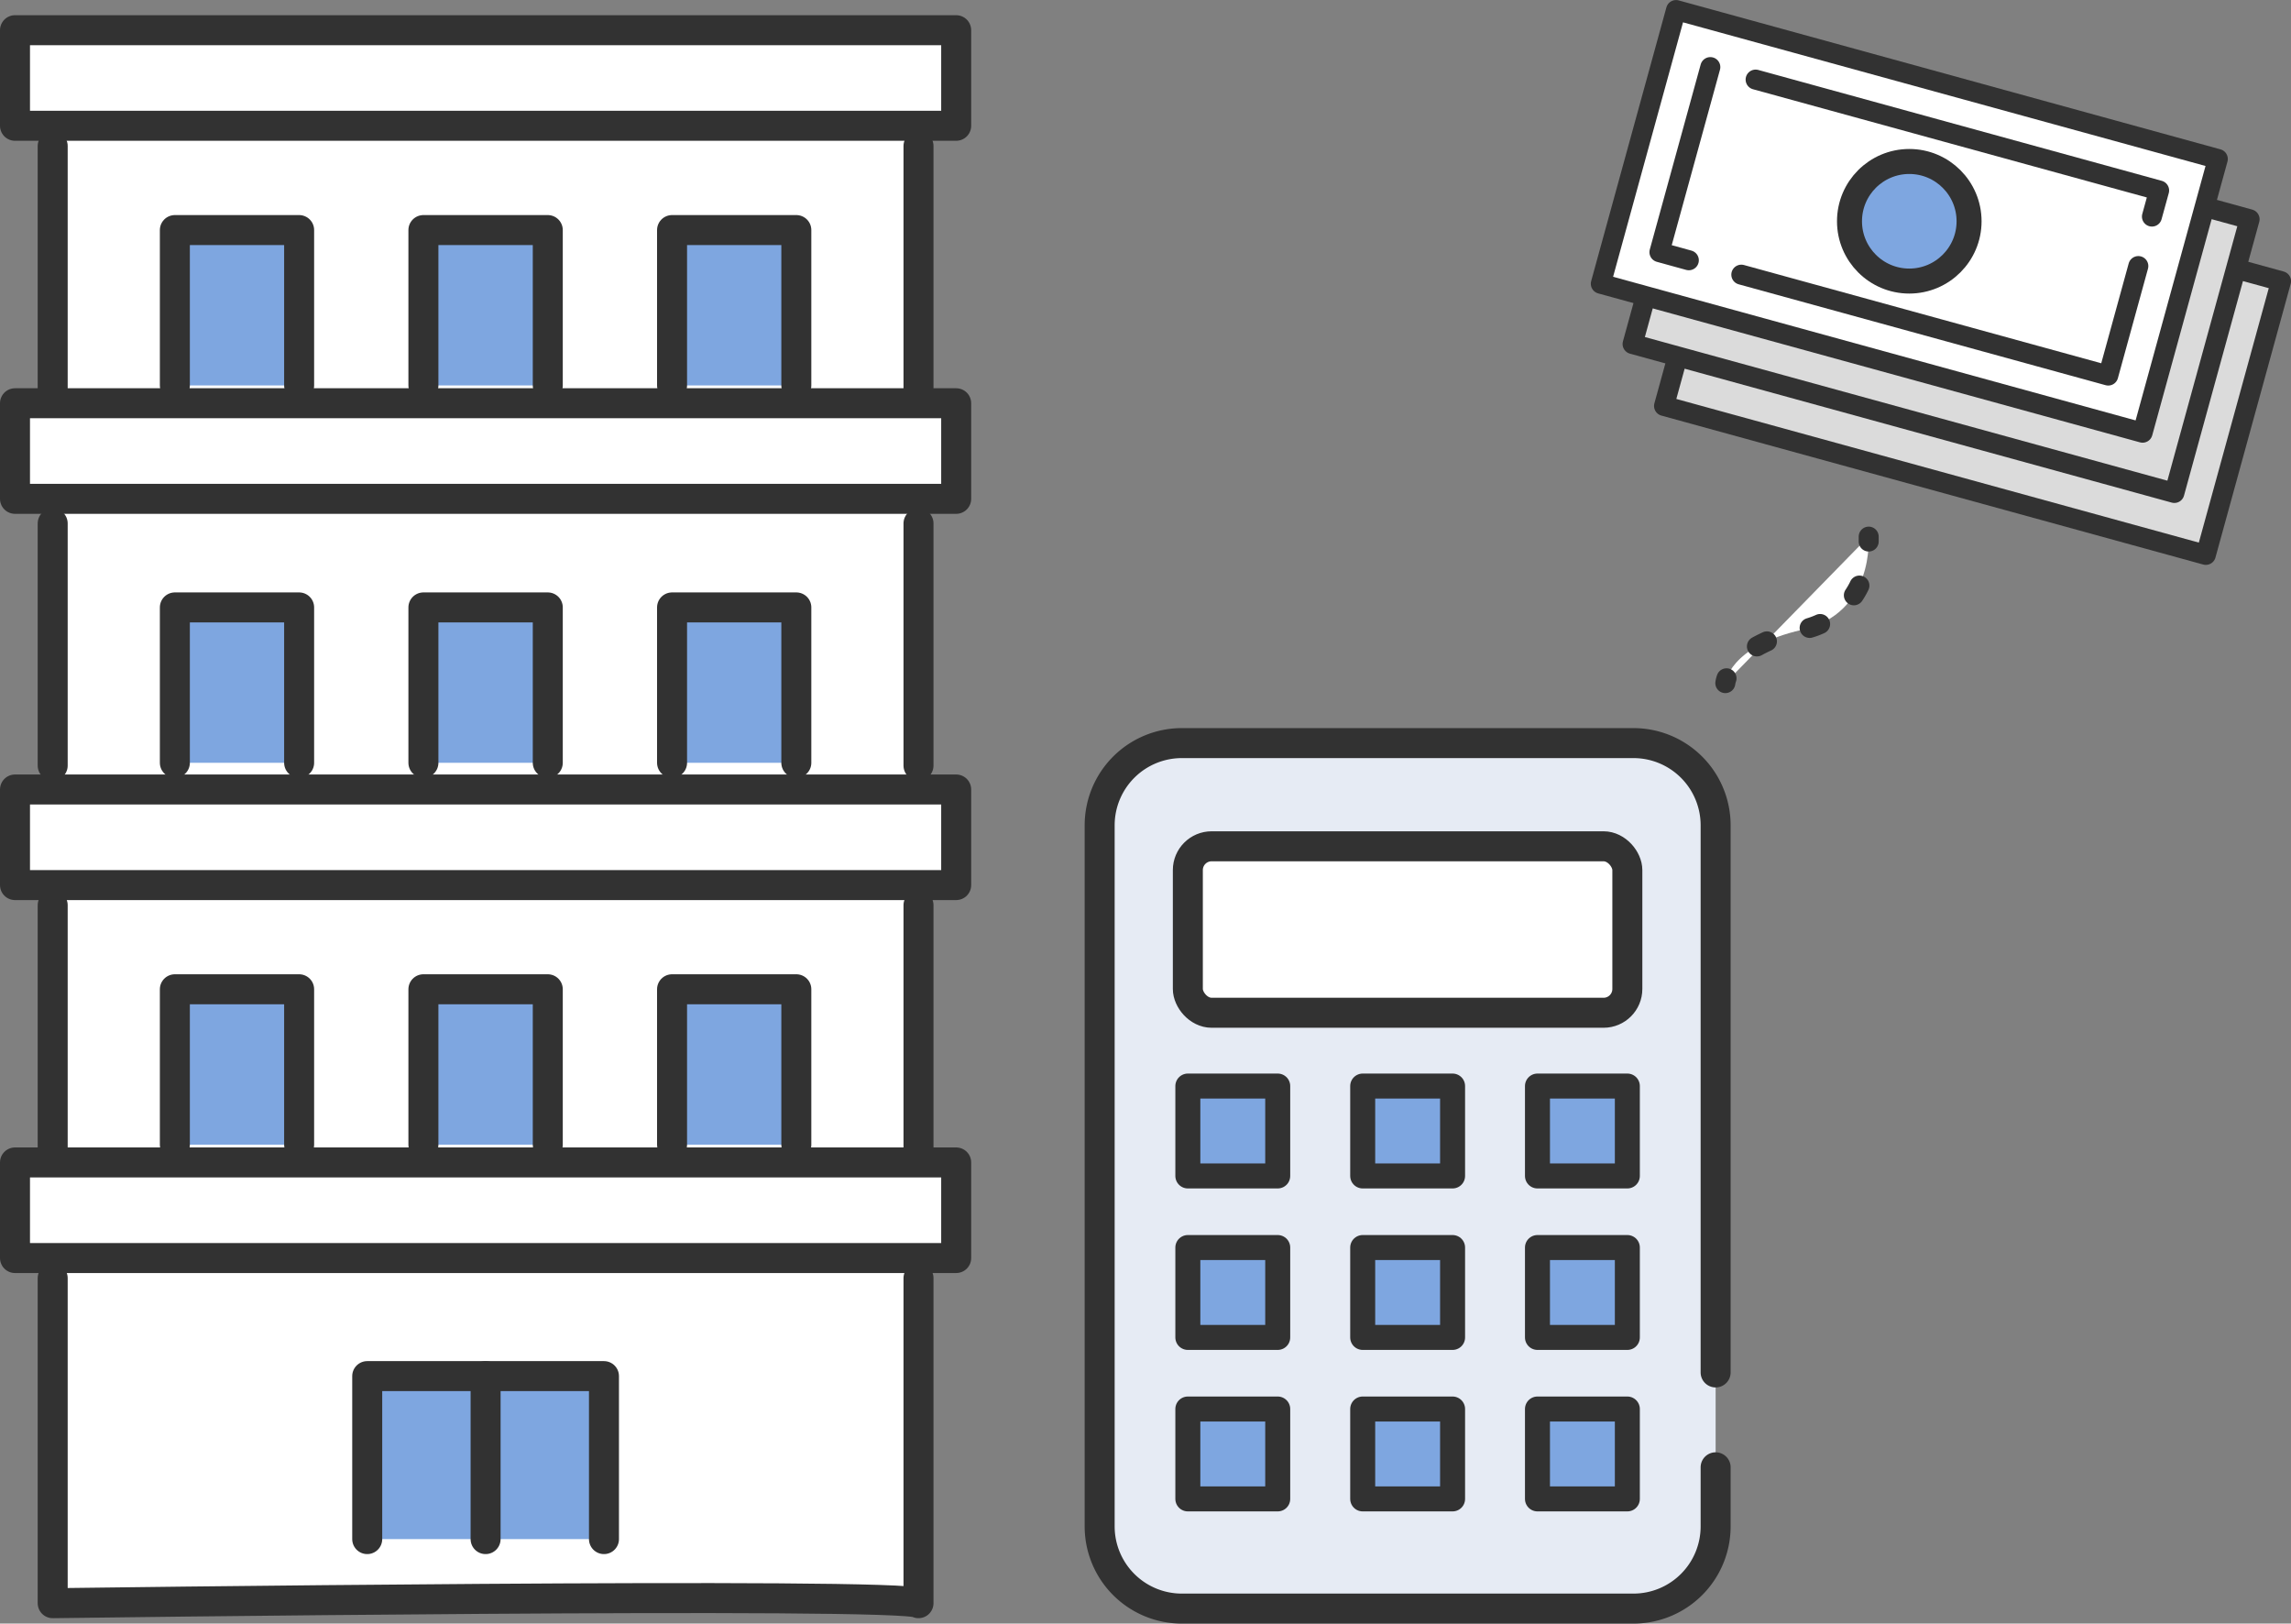
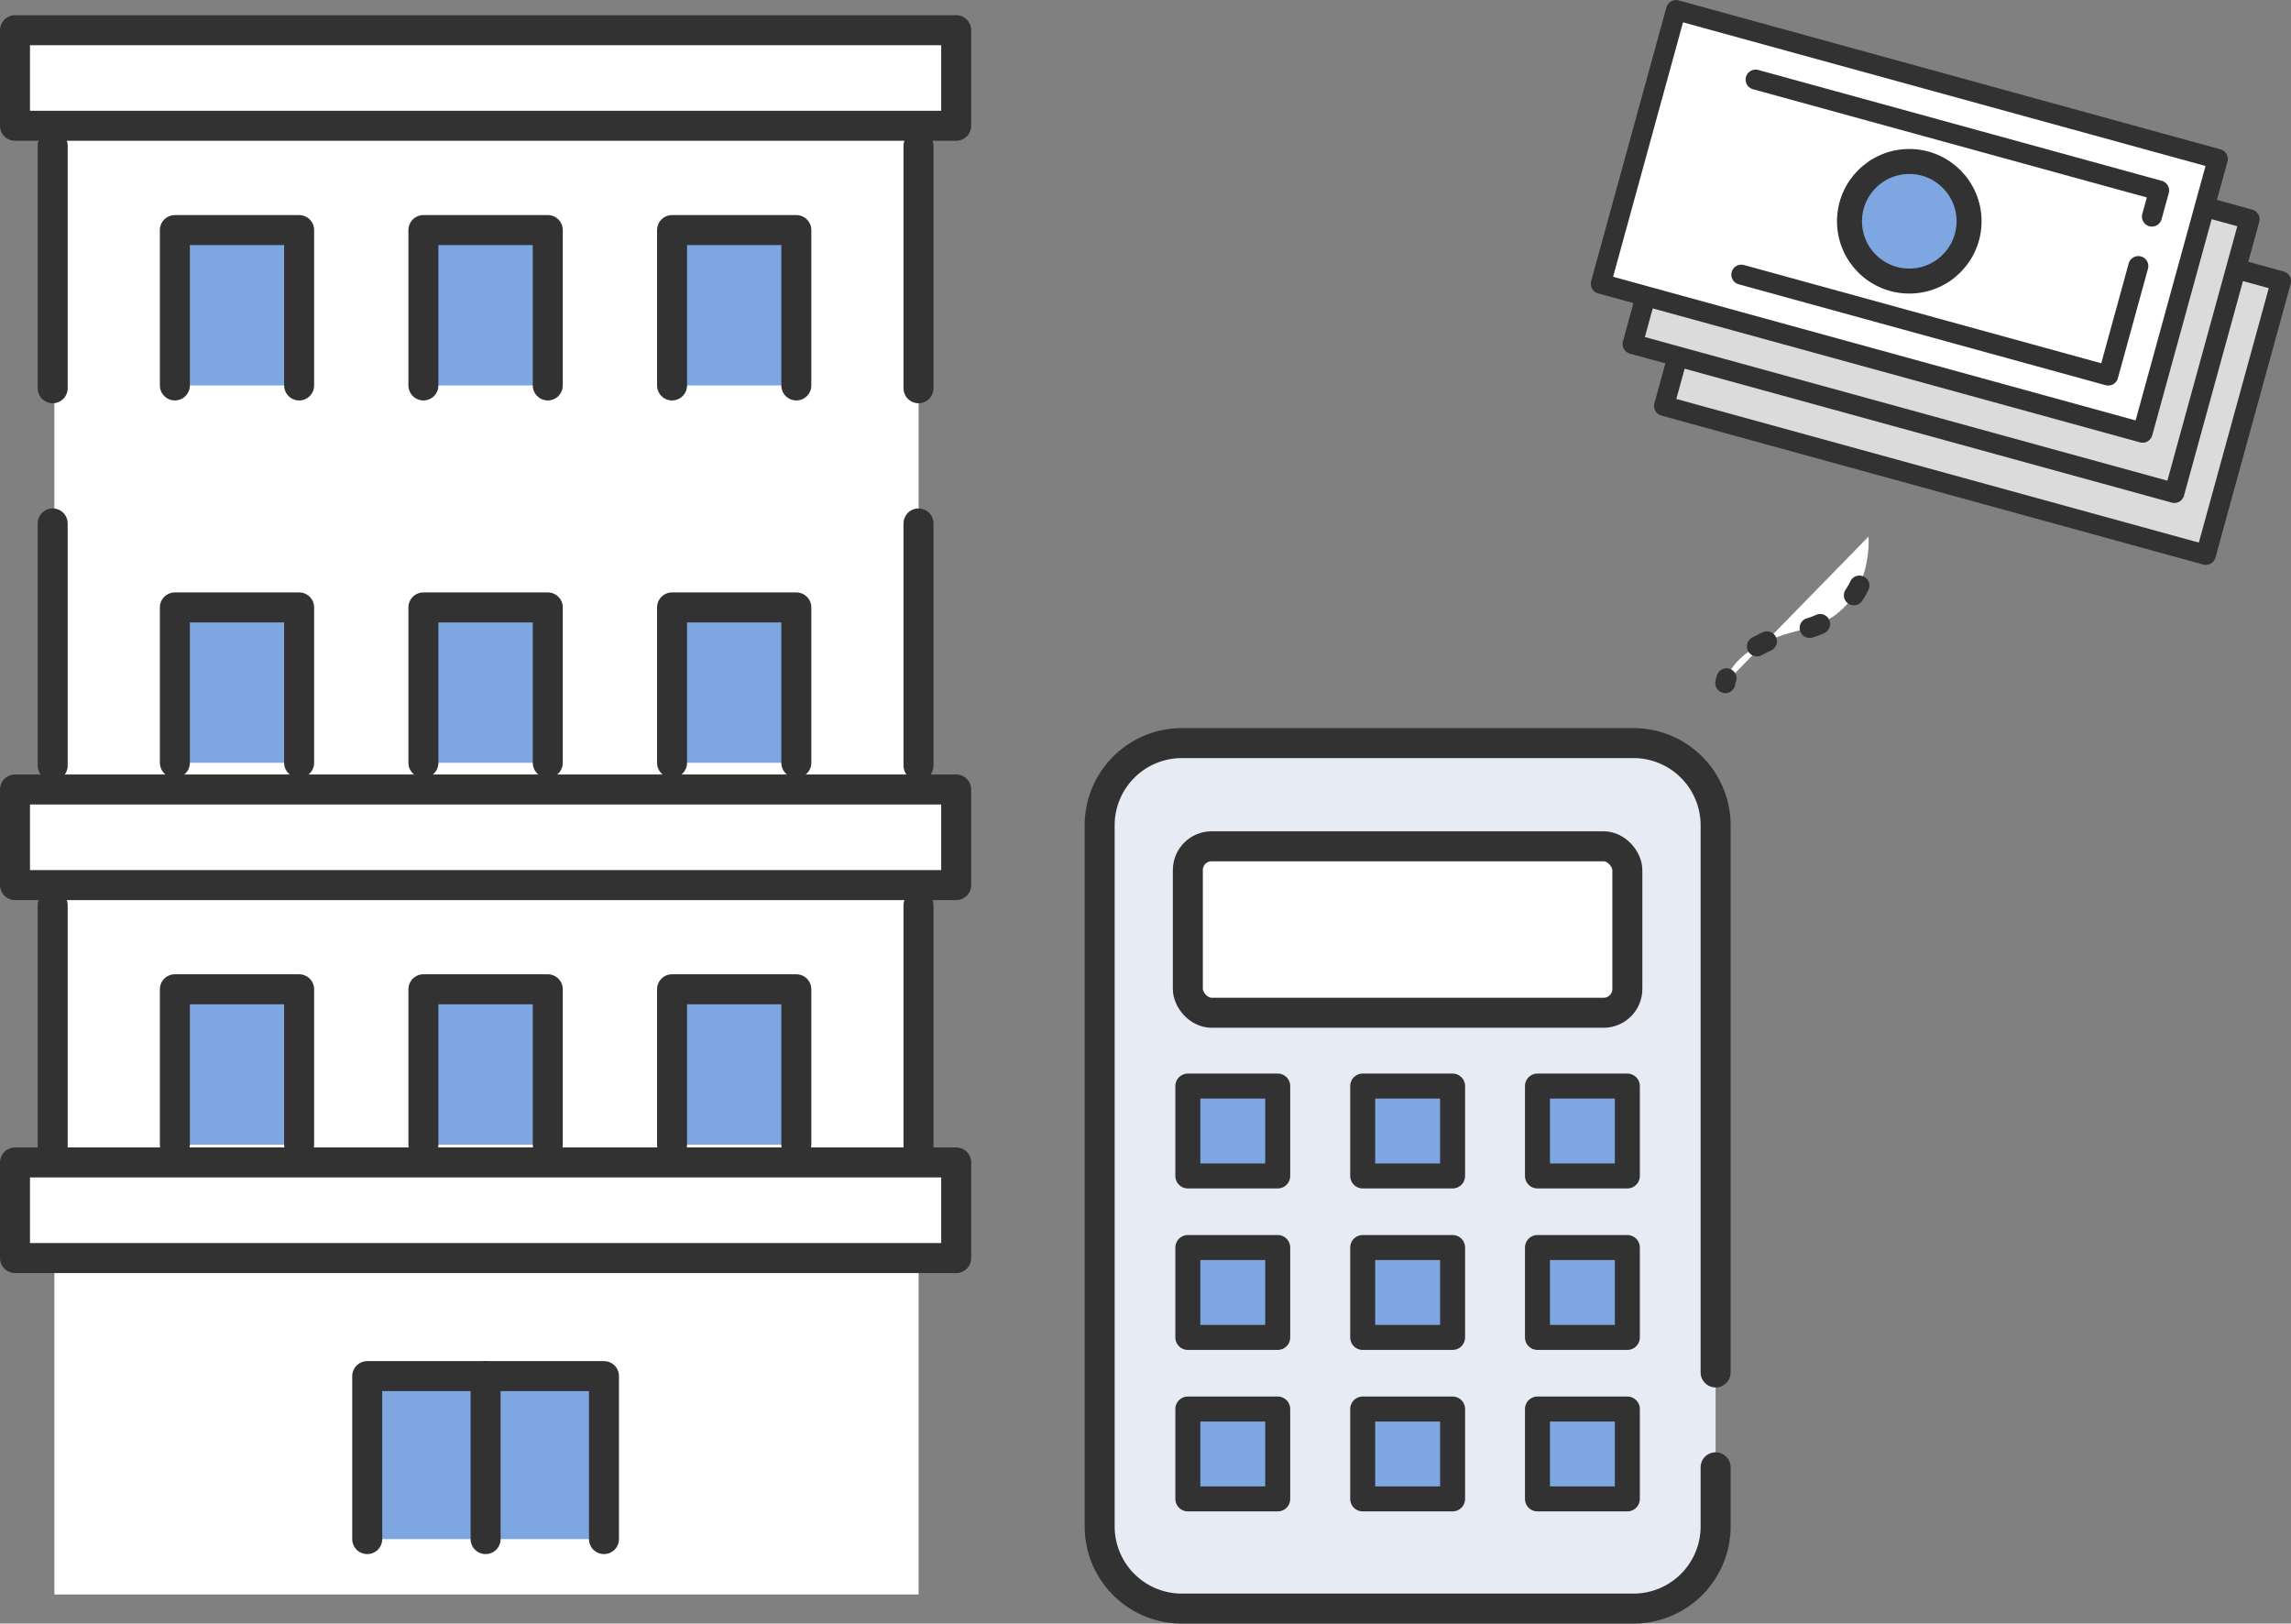
<svg xmlns="http://www.w3.org/2000/svg" viewBox="0 0 229.15 162.38">
  <rect x="0" y="0" width="229.15" height="162.38" fill="#808080" stroke="none" />
  <defs>
    <style>.cls-1,.cls-4,.cls-9{fill:#fff;}.cls-2,.cls-6{fill:#7ea6e0;}.cls-10,.cls-11,.cls-2,.cls-3,.cls-4,.cls-5,.cls-6,.cls-7,.cls-8,.cls-9{stroke:#323232;stroke-linejoin:round;}.cls-10,.cls-11,.cls-2,.cls-3,.cls-4,.cls-5,.cls-6,.cls-7,.cls-9{stroke-linecap:round;}.cls-2,.cls-3,.cls-4,.cls-5{stroke-width:3px;}.cls-10,.cls-11,.cls-3{fill:none;}.cls-5{fill:#e6ebf4;}.cls-6{stroke-width:2.5px;}.cls-7,.cls-8{fill:#dbdbdb;}.cls-10,.cls-11,.cls-7,.cls-8,.cls-9{stroke-width:2px;}.cls-11{stroke-dasharray:1.12 4.49;}</style>
  </defs>
  <g id="レイヤー_2" data-name="レイヤー 2">
    <g id="イラスト">
      <rect class="cls-1" x="5.44" y="2.64" width="86.44" height="156.83" />
      <polyline class="cls-2" points="36.73 153.93 36.73 137.63 60.41 137.63 60.41 153.93" />
      <line class="cls-3" x1="48.57" y1="137.63" x2="48.57" y2="153.93" />
      <rect class="cls-4" x="1.5" y="3.02" width="94.14" height="9.56" />
-       <rect class="cls-4" x="1.5" y="40.33" width="94.14" height="9.56" />
      <rect class="cls-4" x="1.5" y="78.96" width="94.14" height="9.56" />
      <rect class="cls-4" x="1.5" y="116.26" width="94.14" height="9.56" />
      <line class="cls-3" x1="5.27" y1="38.83" x2="5.27" y2="14.6" />
      <line class="cls-3" x1="91.87" y1="14.6" x2="91.87" y2="38.83" />
      <polyline class="cls-2" points="17.49 38.55 17.49 23.01 29.92 23.01 29.92 38.55" />
      <polyline class="cls-2" points="42.35 38.55 42.35 23.01 54.79 23.01 54.79 38.55" />
      <polyline class="cls-2" points="67.22 38.55 67.22 23.01 79.65 23.01 79.65 38.55" />
      <line class="cls-3" x1="5.27" y1="76.57" x2="5.27" y2="52.35" />
      <line class="cls-3" x1="91.87" y1="52.35" x2="91.87" y2="76.57" />
      <polyline class="cls-2" points="17.49 76.29 17.49 60.75 29.92 60.75 29.92 76.29" />
      <polyline class="cls-2" points="42.35 76.29 42.35 60.75 54.79 60.75 54.79 76.29" />
      <polyline class="cls-2" points="67.22 76.29 67.22 60.75 79.65 60.75 79.65 76.29" />
      <line class="cls-3" x1="5.27" y1="114.76" x2="5.27" y2="90.53" />
      <line class="cls-3" x1="91.87" y1="90.53" x2="91.87" y2="114.76" />
-       <path class="cls-3" d="M5.27,127.83v32.51s85.45-1.15,86.6,0V127.83" />
      <polyline class="cls-2" points="17.49 114.48 17.49 98.94 29.92 98.94 29.92 114.48" />
      <polyline class="cls-2" points="42.35 114.48 42.35 98.94 54.79 98.94 54.79 114.48" />
      <polyline class="cls-2" points="67.22 114.48 67.22 98.94 79.65 98.94 79.65 114.48" />
      <path class="cls-5" d="M171.6,146.75v5.91a8.22,8.22,0,0,1-8.22,8.22H118.21a8.22,8.22,0,0,1-8.22-8.22V82.53a8.22,8.22,0,0,1,8.22-8.21h45.17a8.22,8.22,0,0,1,8.22,8.21v54.73" />
      <rect class="cls-4" x="118.81" y="84.64" width="43.96" height="16.65" rx="2.38" />
      <rect class="cls-6" x="118.81" y="108.62" width="8.99" height="8.99" />
      <rect class="cls-6" x="136.3" y="108.62" width="8.99" height="8.99" />
      <rect class="cls-6" x="153.78" y="108.62" width="8.99" height="8.99" />
      <rect class="cls-6" x="118.81" y="124.77" width="8.99" height="8.99" />
      <rect class="cls-6" x="136.3" y="124.77" width="8.99" height="8.99" />
      <rect class="cls-6" x="153.78" y="124.77" width="8.99" height="8.99" />
      <rect class="cls-6" x="118.81" y="140.92" width="8.99" height="8.99" />
      <rect class="cls-6" x="136.3" y="140.92" width="8.99" height="8.99" />
      <rect class="cls-6" x="153.78" y="140.92" width="8.99" height="8.99" />
      <rect class="cls-7" x="169.2" y="20.16" width="56.2" height="28.39" transform="translate(16.16 -51.06) rotate(15.37)" />
      <rect class="cls-8" x="166.05" y="13.97" width="56.2" height="28.39" transform="translate(14.41 -50.45) rotate(15.37)" />
      <rect class="cls-9" x="162.87" y="7.94" width="56.2" height="28.39" transform="translate(12.7 -49.82) rotate(15.37)" />
-       <polyline class="cls-9" points="168.92 26.03 165.98 25.22 171.07 6.71" />
      <polyline class="cls-9" points="213.88 26.61 210.87 37.56 174.17 27.47" />
      <polyline class="cls-9" points="175.6 7.96 215.96 19.05 215.24 21.66" />
      <circle class="cls-6" cx="190.97" cy="22.13" r="5.98" />
      <path class="cls-1" d="M172.57,68.32s.33-3.66,7.66-5.33,6.66-9.32,6.66-9.32" />
      <path class="cls-10" d="M172.57,68.32a2.6,2.6,0,0,1,.12-.48" />
      <path class="cls-11" d="M175.73,64.65a16.38,16.38,0,0,1,4.5-1.66,8.07,8.07,0,0,0,6.44-6.59" />
-       <path class="cls-10" d="M186.91,54.16c0-.31,0-.49,0-.49" />
    </g>
  </g>
</svg>